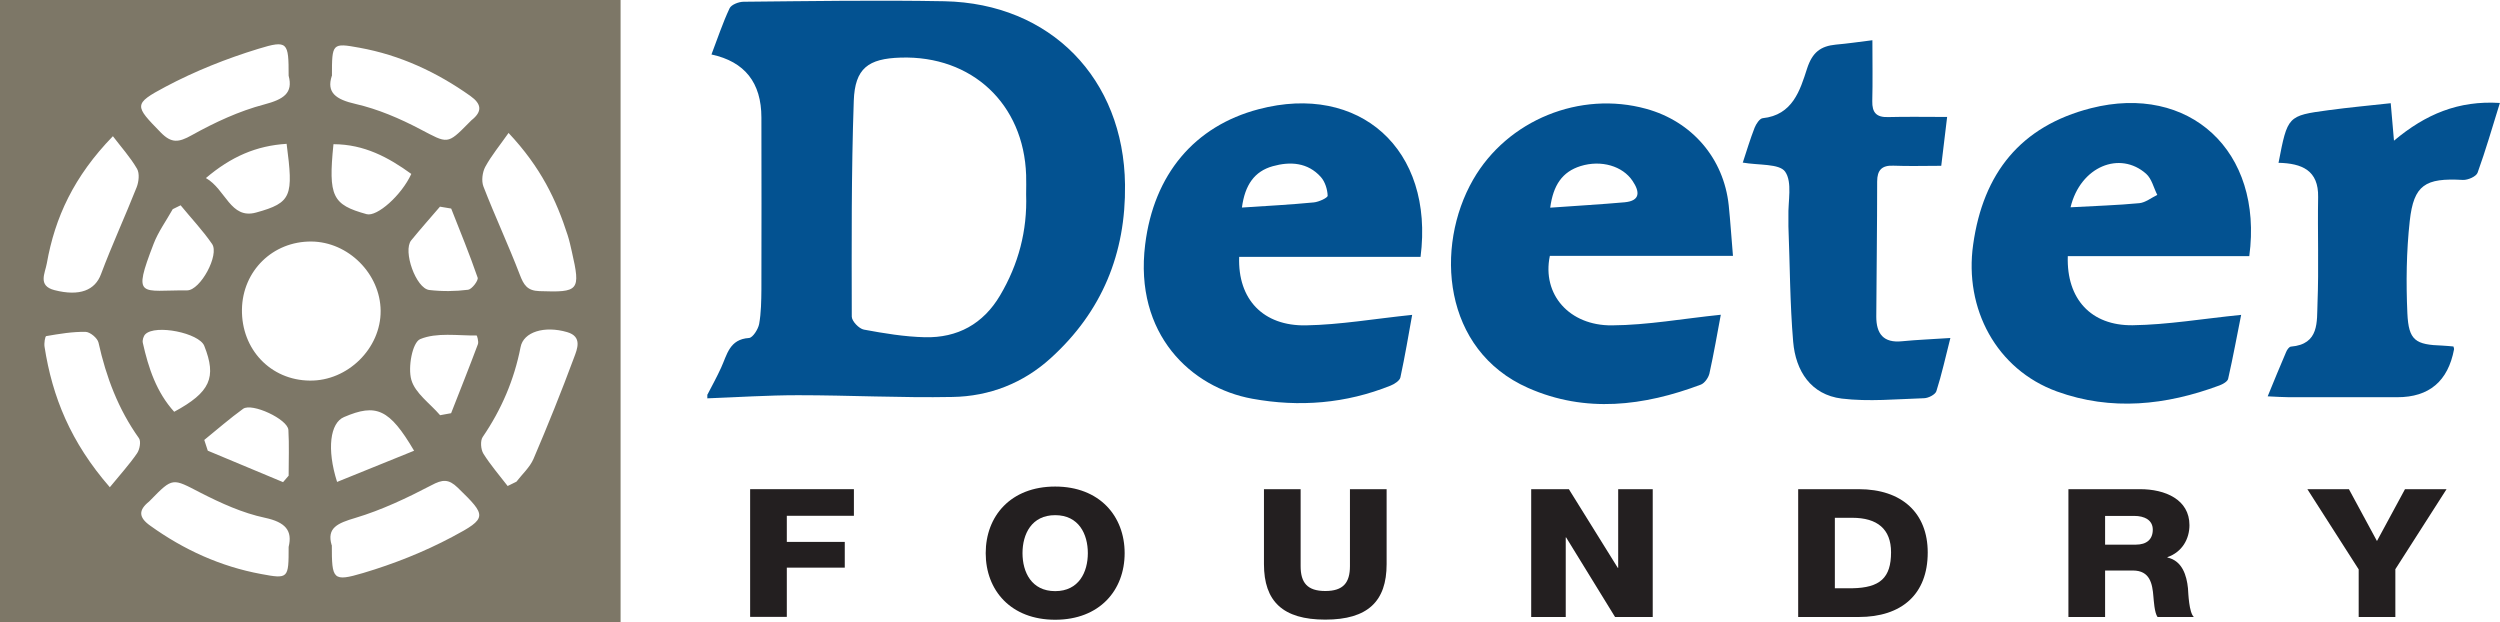
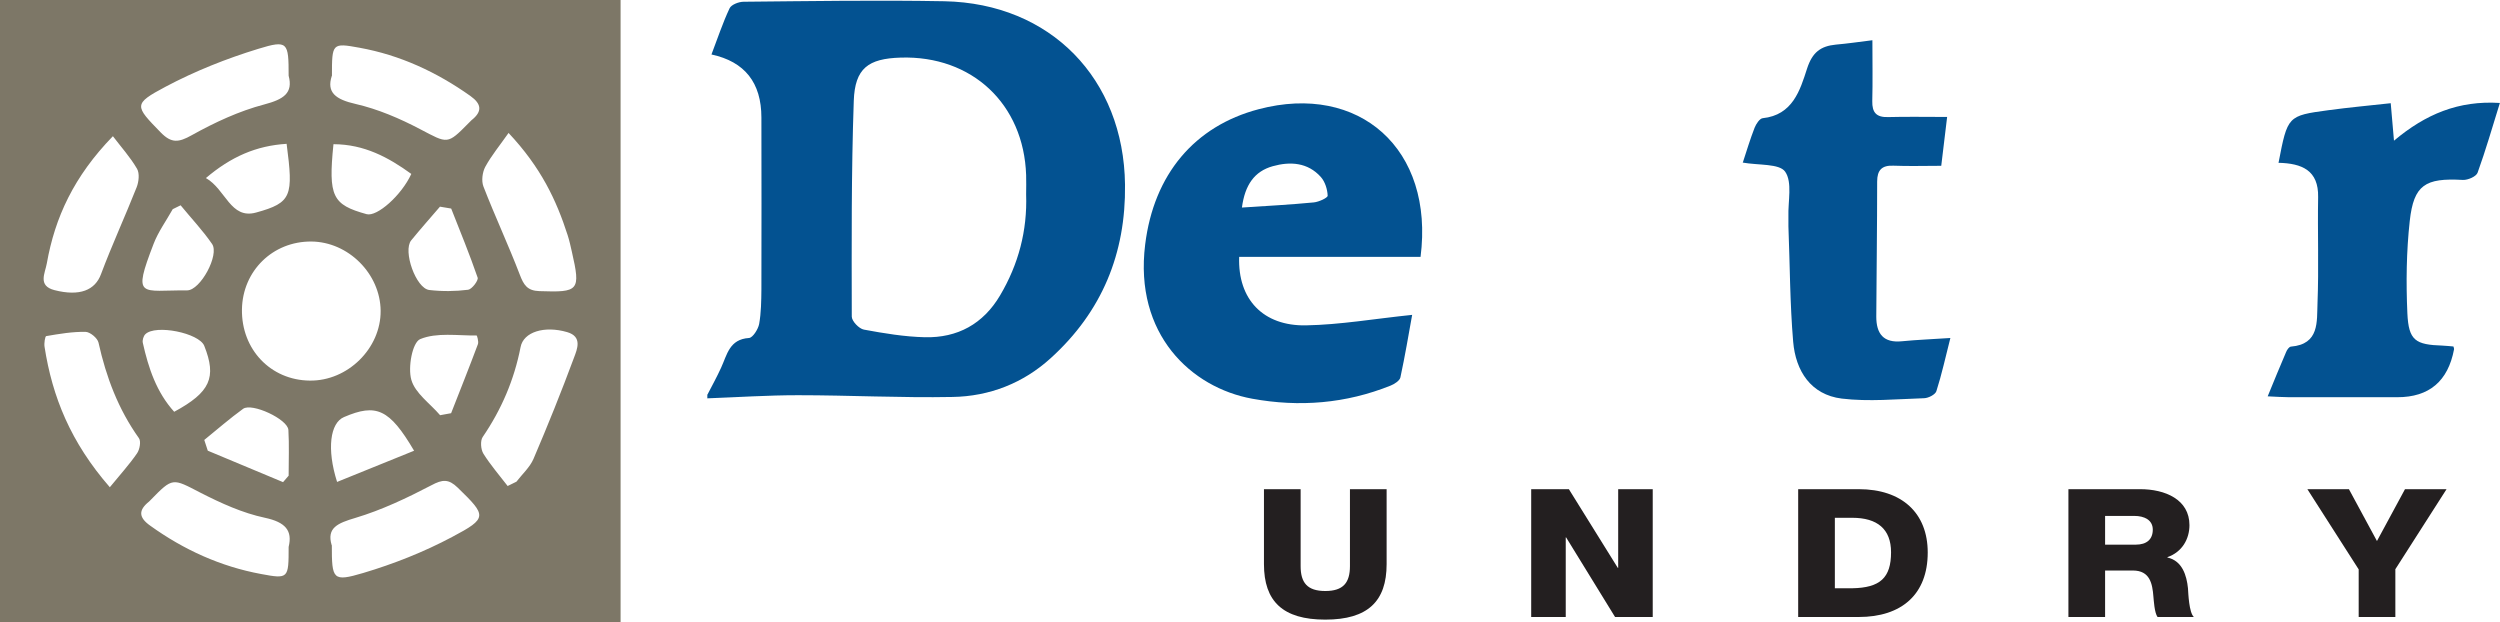
<svg xmlns="http://www.w3.org/2000/svg" width="651" height="162" viewBox="0 0 651 162" fill="none">
  <g clip-path="url(#clip0_91_3015)">
    <path fill-rule="evenodd" clip-rule="evenodd" d="M184.221 102.751C185.427 100.408 186.698 98.13 187.774 95.755C189.338 92.371 189.925 88.337 195.042 88.012C196.02 87.947 197.422 85.734 197.682 84.367C198.204 81.439 198.237 78.381 198.269 75.387C198.334 60.486 198.269 45.551 198.269 30.617C198.269 21.528 193.934 16.051 185.264 14.186C186.829 10.119 188.165 6.019 189.99 2.147C190.447 1.204 192.37 0.455 193.641 0.455C211.079 0.293 228.484 -9.99123e-05 245.922 0.325C273.561 0.878 292.629 20.498 292.955 48.089C293.183 65.984 286.957 81.146 273.659 93.217C266.456 99.79 257.655 103.206 248.04 103.369C234.644 103.629 221.215 102.913 207.787 102.913C199.931 102.913 192.076 103.434 184.188 103.727V102.718L184.221 102.751ZM267.205 50.594C267.205 48.935 267.271 47.243 267.205 45.584C266.586 27.07 253.092 14.414 234.514 14.999C226.104 15.26 222.617 17.765 222.323 26.257C221.672 44.966 221.769 63.707 221.802 82.448C221.802 83.619 223.692 85.604 224.964 85.832C230.211 86.808 235.524 87.686 240.837 87.816C249.344 88.012 256.026 84.367 260.426 76.916C265.217 68.815 267.531 60.063 267.205 50.627V50.594Z" fill="#035291" />
    <path fill-rule="evenodd" clip-rule="evenodd" d="M369.909 66.895H322.68C322.289 77.958 328.938 84.921 340.053 84.725C349.016 84.563 357.947 83.001 367.725 81.992C366.813 87.068 365.867 92.697 364.661 98.293C364.466 99.139 363.097 100.018 362.119 100.408C350.45 105.093 338.358 106.069 326.07 103.824C310.197 100.929 295.301 87.068 298.202 63.674C300.451 45.421 311.044 32.83 327.765 28.437C353.905 21.539 373.527 38.751 369.909 66.928V66.895ZM323.43 54.043C329.916 53.62 336.011 53.295 342.106 52.709C343.443 52.579 345.757 51.505 345.724 50.952C345.659 49.293 345.04 47.308 343.932 46.072C340.542 42.298 335.979 42.005 331.448 43.274C326.657 44.608 324.18 48.154 323.397 54.043H323.43Z" fill="#035291" />
-     <path fill-rule="evenodd" clip-rule="evenodd" d="M538.453 66.733C538.094 77.86 544.515 84.823 555.337 84.693C564.463 84.563 573.557 83.001 583.596 81.992C582.552 87.166 581.509 92.925 580.206 98.651C580.043 99.367 578.804 100.05 577.924 100.375C564.006 105.549 549.796 107.078 535.617 101.937C519.874 96.211 511.432 80.398 513.812 63.674C516.419 45.096 526.165 32.862 544.483 28.177C570.036 21.669 589.397 39.239 585.714 66.7H538.453V66.733ZM539.17 53.978C545.493 53.62 551.295 53.458 557.097 52.904C558.694 52.742 560.193 51.505 561.758 50.757C560.812 48.903 560.323 46.56 558.857 45.258C552.045 39.207 541.745 43.306 539.17 53.978Z" fill="#035291" />
-     <path fill-rule="evenodd" clip-rule="evenodd" d="M448.102 81.927C447.189 86.84 446.277 92.079 445.136 97.252C444.875 98.358 443.897 99.757 442.92 100.148C428.057 105.744 412.868 107.631 397.94 101.026C375.613 91.168 373.56 64.26 383.598 46.788C392.562 31.202 411.499 23.589 428.676 28.339C440.605 31.625 448.852 41.224 450.155 53.425C450.579 57.525 450.84 61.624 451.264 66.635H403.579C401.493 76.656 408.631 84.823 419.745 84.725C429.035 84.66 438.291 82.968 448.102 81.96V81.927ZM403.709 54.076C410.489 53.588 416.779 53.23 423.037 52.677C427.242 52.286 426.981 49.879 425.123 47.113C422.548 43.241 416.975 41.582 411.597 43.241C406.805 44.738 404.459 48.219 403.676 54.076H403.709Z" fill="#035291" />
    <path fill-rule="evenodd" clip-rule="evenodd" d="M453.806 42.395C454.849 39.207 455.762 36.181 456.902 33.252C457.293 32.276 458.206 30.877 458.988 30.78C466.811 29.966 468.734 23.524 470.559 17.863C471.928 13.633 474.079 12.006 478.056 11.616C481.022 11.355 483.955 10.932 487.573 10.477C487.573 16.041 487.671 21.181 487.541 26.322C487.475 29.316 488.616 30.584 491.68 30.487C496.537 30.357 501.361 30.454 507.032 30.454C506.51 34.651 506.054 38.686 505.5 43.176C501.035 43.176 497.026 43.306 493.049 43.144C490.018 43.014 488.812 44.315 488.812 47.276C488.812 58.989 488.649 70.735 488.584 82.448C488.584 86.905 490.442 89.378 495.331 88.858C499.275 88.467 503.218 88.337 507.879 88.012C506.608 92.99 505.63 97.512 504.229 101.872C503.935 102.751 502.175 103.662 501.035 103.694C493.897 103.922 486.628 104.638 479.588 103.792C471.537 102.783 467.593 96.601 466.941 88.988C466.094 78.999 466.094 68.945 465.703 58.924C465.703 58.078 465.703 57.232 465.703 56.419C465.572 52.416 466.778 47.471 464.855 44.705C463.356 42.558 457.945 43.078 453.741 42.33L453.806 42.395Z" fill="#035291" />
    <path fill-rule="evenodd" clip-rule="evenodd" d="M593.341 42.33C595.688 30.194 595.688 30.129 606.313 28.697C611.594 27.981 616.907 27.493 622.545 26.875C622.806 29.836 623.067 32.764 623.393 36.636C631.606 29.738 640.179 26.127 650.967 26.81C648.946 33.317 647.252 39.206 645.166 44.965C644.807 45.974 642.623 46.918 641.319 46.853C631.541 46.3 628.543 48.122 627.5 57.525C626.62 65.496 626.522 73.598 626.88 81.602C627.206 88.662 628.966 89.769 636.039 89.996C637.017 90.029 637.995 90.159 638.875 90.224C638.973 90.614 639.07 90.777 639.038 90.94C637.473 99.269 632.552 103.434 624.273 103.434C614.853 103.434 605.466 103.434 596.046 103.434C594.417 103.434 592.82 103.304 590.505 103.206C592.233 98.976 593.732 95.332 595.297 91.688C595.525 91.103 596.079 90.289 596.568 90.257C604.032 89.638 603.282 83.717 603.478 78.966C603.836 69.758 603.478 60.518 603.641 51.31C603.771 44.38 599.469 42.525 593.276 42.395L593.341 42.33Z" fill="#035291" />
    <path fill-rule="evenodd" clip-rule="evenodd" d="M0 162V0H161.601V162H0ZM63.004 80.561C62.841 90.972 70.468 99.009 80.67 99.107C90.546 99.237 99.184 90.712 99.118 80.951C99.053 71.32 90.709 62.958 81.061 62.893C71.022 62.828 63.167 70.54 63.004 80.561ZM132.429 34.619C130.148 37.873 127.964 40.508 126.367 43.436C125.617 44.836 125.324 47.081 125.878 48.545C128.877 56.288 132.397 63.804 135.363 71.548C136.373 74.184 137.286 75.713 140.48 75.81C150.747 76.168 151.236 75.713 148.922 65.594C148.596 64.13 148.27 62.666 147.814 61.234C144.88 52.124 140.871 43.599 132.429 34.619ZM132.234 126.535C132.984 126.177 133.733 125.787 134.483 125.429C135.982 123.477 137.97 121.687 138.916 119.507C142.631 110.82 146.184 102.002 149.476 93.12C150.291 90.94 151.725 87.654 147.683 86.482C141.784 84.758 136.308 86.417 135.558 90.387C133.896 98.911 130.572 106.655 125.682 113.813C125.031 114.789 125.194 117.034 125.878 118.141C127.736 121.101 130.05 123.769 132.201 126.568L132.234 126.535ZM29.4 35.465C19.23 45.942 14.309 56.614 12.19 68.587C11.734 71.158 9.778 74.411 14.178 75.55C20.795 77.242 24.771 75.55 26.303 71.385C29.172 63.739 32.594 56.321 35.593 48.74C36.147 47.308 36.375 45.161 35.69 43.957C33.93 40.931 31.518 38.263 29.4 35.465ZM28.585 126.893C31.323 123.542 33.702 120.939 35.69 118.043C36.375 117.067 36.766 114.919 36.179 114.106C30.801 106.558 27.64 98.196 25.651 89.216C25.391 88.044 23.468 86.45 22.294 86.417C18.872 86.352 15.417 86.938 12.027 87.524C11.734 87.589 11.441 89.411 11.604 90.322C13.624 103.336 18.383 115.147 28.585 126.86V126.893ZM86.407 141.957C86.407 150.905 86.635 151.556 94.555 149.213C102.541 146.838 110.428 143.714 117.762 139.81C127.051 134.897 126.725 134.311 119.196 126.991C116.817 124.68 115.22 124.811 112.319 126.372C105.963 129.691 99.379 132.815 92.534 134.864C87.939 136.231 85.005 137.435 86.374 141.99L86.407 141.957ZM75.162 19.685C75.162 10.997 74.966 10.347 67.241 12.722C58.963 15.26 50.782 18.513 43.122 22.58C34.615 27.103 35.071 27.526 41.851 34.489C44.654 37.352 46.512 37.124 49.934 35.205C55.899 31.886 62.255 28.925 68.806 27.201C73.858 25.867 76.368 24.24 75.162 19.717V19.685ZM86.407 19.75C84.973 24.077 87.417 25.899 92.6 27.07C98.401 28.404 104.105 30.845 109.418 33.643C116.621 37.417 116.426 37.742 122.065 32.016C122.293 31.756 122.521 31.528 122.782 31.3C125.617 29.055 125.454 27.103 122.488 24.988C113.72 18.774 104.203 14.349 93.61 12.429C86.472 11.127 86.439 11.258 86.439 19.75H86.407ZM75.162 142.413C76.205 138.151 74.314 135.971 69.001 134.832C63.167 133.596 57.528 131.025 52.183 128.292C44.882 124.518 45.045 124.225 39.178 130.244C39.048 130.374 38.95 130.505 38.819 130.602C36.016 132.847 36.082 134.734 39.113 136.882C47.848 143.161 57.431 147.521 67.991 149.473C75.129 150.807 75.162 150.645 75.162 142.413ZM47.033 53.458C46.349 53.783 45.664 54.141 44.98 54.466C43.285 57.492 41.199 60.355 39.993 63.512C34.419 77.99 36.636 75.518 48.728 75.615C52.183 75.615 57.203 66.342 55.214 63.512C52.77 59.965 49.771 56.809 47.033 53.458ZM117.469 54.304C116.491 54.141 115.513 53.978 114.568 53.816C112.058 56.744 109.516 59.607 107.071 62.6C104.855 65.334 108.31 75.127 111.797 75.518C115.122 75.908 118.577 75.876 121.902 75.453C122.879 75.322 124.639 73.012 124.379 72.296C122.293 66.245 119.848 60.29 117.501 54.336L117.469 54.304ZM45.338 107.241C54.791 102.133 56.453 98.293 53.193 90.061C51.857 86.71 40.482 84.4 37.842 87.036C37.353 87.524 37.027 88.597 37.19 89.281C38.657 95.853 40.742 102.133 45.371 107.241H45.338ZM114.601 108.119C115.578 107.957 116.524 107.761 117.469 107.599C119.816 101.612 122.195 95.658 124.444 89.638C124.705 88.988 124.216 87.361 124.118 87.361C119.164 87.426 113.72 86.515 109.418 88.305C107.365 89.183 106.191 95.658 107.104 98.879C108.082 102.393 111.993 105.061 114.601 108.119ZM74.673 37.45C66.687 37.938 60.136 40.834 53.617 46.365C58.767 49.261 60.006 57.199 66.687 55.345C76.042 52.775 76.4 51.017 74.64 37.482L74.673 37.45ZM86.83 37.58C85.462 51.18 86.537 53.295 95.468 55.768C98.173 56.516 104.562 50.855 107.104 45.291C101.139 40.964 94.849 37.58 86.863 37.547L86.83 37.58ZM73.728 125.526C74.217 124.973 74.673 124.42 75.162 123.867C75.162 119.898 75.325 115.896 75.097 111.959C74.934 109.16 65.579 104.801 63.298 106.46C59.81 108.998 56.551 111.828 53.193 114.562C53.487 115.505 53.78 116.416 54.106 117.36C60.657 120.093 67.176 122.826 73.728 125.559V125.526ZM107.821 117.36C101.4 106.46 97.978 104.996 89.568 108.607C85.983 110.137 85.038 116.872 87.776 125.494C94.36 122.826 100.878 120.19 107.854 117.36H107.821Z" fill="#7D7767" />
-     <path d="M195.336 127.381H222.356V134.311H204.886V141.111H219.977V147.814H204.886V160.633H195.336V127.348V127.381Z" fill="#231F20" />
-     <path d="M274.767 126.698C286.306 126.698 292.857 134.376 292.857 144.04C292.857 153.703 286.338 161.382 274.767 161.382C263.197 161.382 256.678 153.703 256.678 144.04C256.678 134.376 263.197 126.698 274.767 126.698ZM274.767 153.931C280.928 153.931 283.274 148.985 283.274 144.04C283.274 139.094 280.928 134.149 274.767 134.149C268.607 134.149 266.26 139.094 266.26 144.04C266.26 148.985 268.607 153.931 274.767 153.931Z" fill="#231F20" />
    <path d="M361.076 146.903C361.076 156.566 356.187 161.349 345.105 161.349C334.023 161.349 329.134 156.566 329.134 146.903V127.381H338.684V147.424C338.684 151.719 340.412 153.898 345.105 153.898C349.799 153.898 351.526 151.719 351.526 147.424V127.381H361.076V146.903Z" fill="#231F20" />
    <path d="M398.723 127.381H408.533L421.278 147.879H421.375V127.381H430.371V160.666H420.561L407.816 139.94H407.719V160.666H398.723V127.381Z" fill="#231F20" />
    <path d="M468.246 127.381H484.021C495.266 127.381 501.98 133.596 501.98 143.877C501.98 154.777 495.168 160.666 484.021 160.666H468.246V127.381ZM477.796 153.183H482.326C489.562 153.053 492.43 150.482 492.43 143.812C492.43 137.76 488.845 134.832 482.326 134.832H477.796V153.183Z" fill="#231F20" />
    <path d="M538.583 127.381H557.292C563.779 127.381 570.134 130.049 570.134 136.752C570.134 140.331 568.244 143.747 564.398 145.081V145.179C568.309 146.025 569.417 149.962 569.743 153.15C569.841 154.549 570.004 159.462 571.275 160.666H561.823C561.008 159.56 560.845 156.306 560.747 155.363C560.487 152.011 559.867 148.562 555.402 148.562H548.166V160.666H538.616V127.381H538.583ZM548.134 141.827H556.152C559.02 141.827 560.584 140.428 560.584 137.923C560.584 135.418 558.433 134.344 555.76 134.344H548.166V141.86L548.134 141.827Z" fill="#231F20" />
    <path d="M623.751 148.27V160.666H614.201V148.27L600.838 127.381H611.659L618.96 140.884L626.261 127.381H637.082L623.719 148.27H623.751Z" fill="#231F20" />
  </g>
  <defs>
    <clipPath id="clip0_91_3015">
      <rect width="651" height="162" fill="white" />
    </clipPath>
  </defs>
</svg>